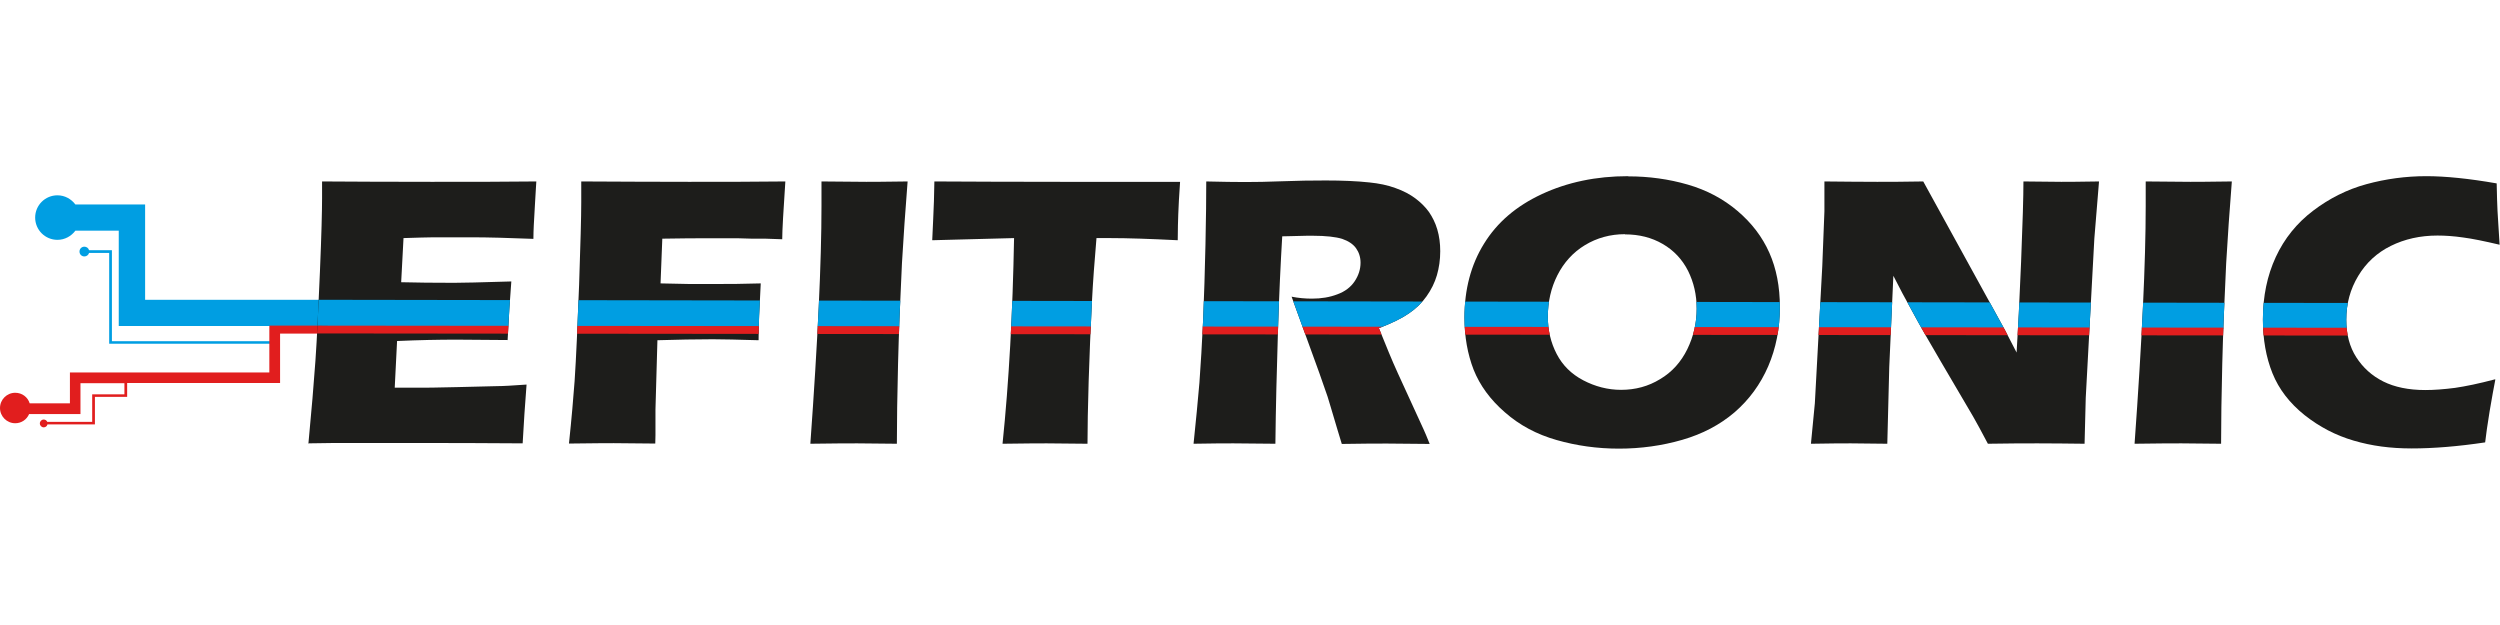
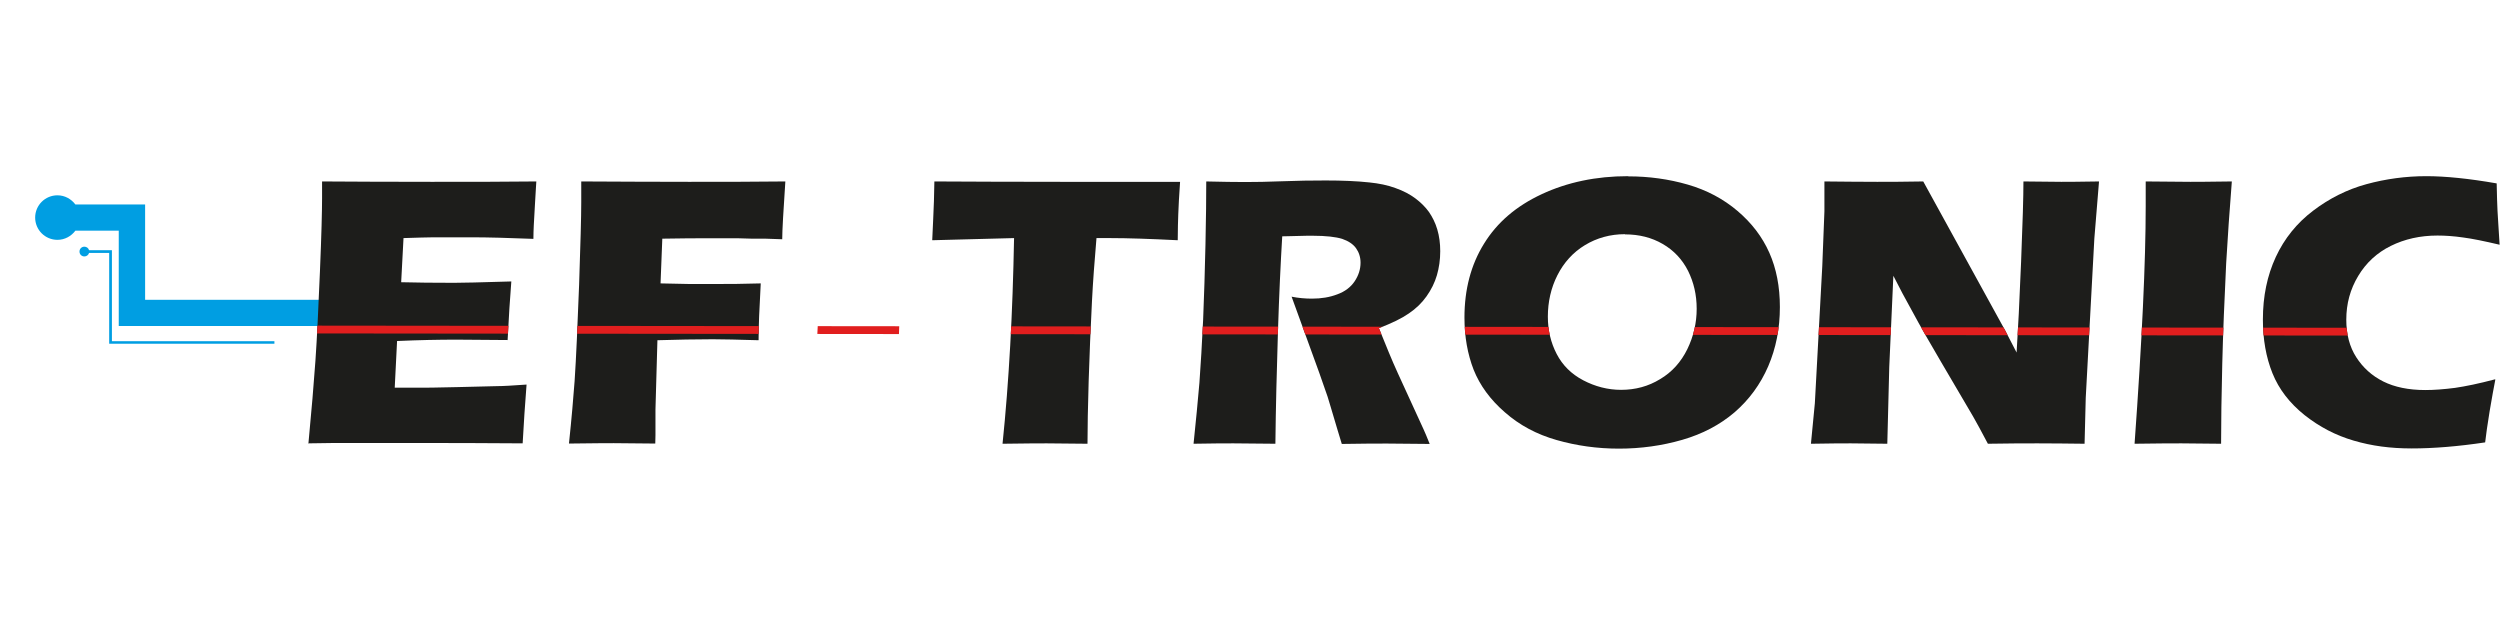
<svg xmlns="http://www.w3.org/2000/svg" id="Capa_1" data-name="Capa 1" viewBox="0 0 128 32">
  <defs>
    <style>
      .cls-1 {
        fill: none;
      }

      .cls-1, .cls-2, .cls-3, .cls-4 {
        stroke-width: 0px;
      }

      .cls-5 {
        clip-path: url(#clippath-1);
      }

      .cls-2 {
        fill: #e11e1e;
      }

      .cls-3 {
        fill: #009ee2;
      }

      .cls-6 {
        clip-path: url(#clippath);
      }

      .cls-4 {
        fill: #1d1d1b;
      }
    </style>
    <clipPath id="clippath">
-       <path class="cls-1" d="M15.79,22.72c.16-1.69.28-3.11.36-4.25.08-1.14.15-2.66.23-4.55.08-1.89.11-3.15.11-3.76v-.87c1.54.01,3.41.02,5.61.02,2.03,0,3.81,0,5.36-.02l-.02.32c0,.08-.02.36-.05.85l-.06,1.07c-.01.23-.02.46-.02.7-1.27-.05-2.33-.08-3.19-.08-.94,0-1.58,0-1.91,0-.33,0-.85.02-1.55.04l-.12,2.26c.77.02,1.68.03,2.71.03.37,0,1.35-.02,2.93-.07-.07.84-.13,1.84-.19,3-1.13-.01-2.01-.02-2.62-.02-.9,0-1.92.02-3.04.07l-.12,2.39h1.13c.33,0,1.03,0,2.07-.03l2.04-.05c.3,0,.81-.03,1.51-.08-.08.97-.14,1.97-.2,3.01-1.6-.01-3.36-.02-5.26-.02h-4.33s-1.4.02-1.4.02ZM29.13,22.72c.14-1.33.23-2.4.29-3.21.08-1.19.15-2.84.23-4.92.07-2.09.11-3.49.11-4.22v-1.08c1.97.01,3.81.02,5.51.02s3.36,0,4.94-.02c-.1,1.51-.16,2.5-.16,2.96l-.86-.03h-.69s-.69-.02-.69-.02h-1.94c-.22,0-.88,0-1.96.02l-.09,2.29,1.43.03h1.59c.46,0,1.16,0,2.11-.03-.07,1.24-.11,2.21-.11,2.91-1.05-.03-1.84-.05-2.35-.05-.86,0-1.81.02-2.83.05l-.1,3.54v1.32s-.01.43-.01.43l-2.12-.02c-.16,0-.93,0-2.3.02ZM41.49,22.72c.38-5.27.57-9.32.57-12.16v-1.27c1.14.01,1.91.02,2.29.02.18,0,.88,0,2.12-.02-.12,1.48-.21,2.87-.29,4.19-.09,1.84-.16,3.55-.2,5.15-.04,1.6-.06,2.96-.06,4.09l-2.02-.02c-.39,0-1.2,0-2.42.02ZM51.33,22.72c.33-3.19.52-6.7.59-10.53l-4.19.11.05-1.09c.03-.58.05-1.22.06-1.92,1.86.01,4.03.02,6.51.02h2.43s2.36,0,2.36,0h1.28s-.06.95-.06.95c-.03.52-.04.94-.05,1.28,0,.34-.01.59-.01.76-1.4-.07-2.56-.11-3.47-.11h-.69c-.1,1.16-.18,2.23-.23,3.21-.07,1.41-.13,2.77-.17,4.1-.04,1.33-.06,2.4-.06,3.22-1.08-.01-1.77-.02-2.08-.02-.28,0-1.04,0-2.26.02ZM61.11,22.72c.12-1.15.22-2.19.3-3.12.07-.92.13-2,.19-3.22.05-1.22.09-2.51.12-3.86.03-1.35.04-2.43.04-3.23.82.02,1.48.03,1.99.03s1.16-.01,1.92-.04c.75-.03,1.49-.04,2.2-.04.84,0,1.59.03,2.24.1.49.05.94.14,1.34.29.4.14.74.32,1.02.53.28.21.51.44.69.69.18.26.33.56.43.9.1.34.15.71.15,1.11,0,.44-.06.85-.17,1.23-.11.38-.29.74-.53,1.08-.24.34-.54.63-.91.88-.36.25-.87.5-1.53.75l.51,1.25c.14.35.3.7.46,1.06l1.32,2.88c.06.12.16.37.31.74-1.08-.01-1.81-.02-2.18-.02-.47,0-1.25,0-2.32.02-.1-.34-.3-.97-.57-1.9-.11-.39-.21-.69-.29-.9-.16-.47-.39-1.12-.7-1.96l-1.01-2.78c.35.07.7.1,1.04.1.48,0,.91-.07,1.3-.22.39-.14.69-.37.89-.67.2-.3.3-.62.3-.95,0-.28-.08-.53-.23-.74-.15-.21-.39-.37-.71-.48-.32-.1-.83-.16-1.5-.16-.23,0-.47,0-.71.01-.25,0-.53.02-.86.02-.08,1.34-.16,2.98-.22,4.92-.06,1.94-.11,3.83-.13,5.7-1.1-.01-1.81-.02-2.14-.02-.38,0-1.07,0-2.06.02ZM83.38,9.03c1.05,0,2.06.14,3.03.42.97.28,1.82.73,2.55,1.35.73.62,1.27,1.33,1.63,2.14.36.81.54,1.74.54,2.78,0,1.1-.2,2.11-.6,3.04-.4.92-.97,1.7-1.72,2.35-.75.64-1.64,1.11-2.68,1.41-1.04.3-2.12.45-3.24.45s-2.17-.15-3.19-.44c-1.02-.29-1.9-.76-2.65-1.42-.75-.65-1.28-1.38-1.6-2.18-.31-.8-.47-1.69-.47-2.67,0-1.44.33-2.7,1-3.78.67-1.09,1.65-1.93,2.96-2.54,1.31-.61,2.78-.92,4.42-.92ZM83.2,11.99c-.75,0-1.44.19-2.05.56-.61.37-1.08.89-1.41,1.54s-.49,1.37-.49,2.12c0,.7.15,1.33.45,1.91.3.58.75,1.03,1.36,1.35.61.32,1.26.49,1.94.49.73,0,1.4-.18,2-.55.61-.36,1.07-.88,1.39-1.53.32-.66.48-1.35.48-2.07s-.15-1.35-.44-1.94c-.3-.59-.73-1.05-1.3-1.38-.57-.33-1.21-.49-1.93-.49ZM92.72,22.72l.2-2.07.38-7.01.11-2.82v-1.53c1.02.01,1.92.02,2.7.02.56,0,1.34,0,2.36-.02l4.2,7.64.58,1.12c.07-1.1.15-2.65.23-4.64.08-1.99.12-3.36.12-4.12.81.01,1.45.02,1.94.02.22,0,.87,0,1.93-.02l-.24,2.93-.44,8.15-.06,2.35c-.85-.01-1.65-.02-2.39-.02-.62,0-1.47,0-2.56.02-.34-.64-.59-1.11-.76-1.4l-1.65-2.81c-.54-.92-1.05-1.8-1.5-2.64-.3-.53-.61-1.12-.93-1.75l-.21,4.67-.1,3.93c-.81-.01-1.43-.02-1.86-.02-.36,0-1.04,0-2.02.02ZM109.29,22.72c.38-5.27.57-9.32.57-12.16v-1.27c1.14.01,1.91.02,2.29.02.18,0,.88,0,2.12-.02-.12,1.48-.21,2.87-.29,4.19-.09,1.84-.16,3.55-.2,5.15-.04,1.6-.06,2.96-.06,4.09l-2.02-.02c-.39,0-1.2,0-2.42.02ZM127.76,19.44c-.08.39-.17.92-.29,1.61-.11.69-.19,1.22-.23,1.6-1.4.21-2.66.31-3.76.31s-2.05-.13-2.97-.4c-.92-.27-1.75-.7-2.52-1.31-.76-.61-1.31-1.32-1.64-2.14-.33-.82-.49-1.74-.49-2.75,0-1.19.22-2.25.66-3.2.44-.95,1.08-1.74,1.91-2.37.83-.63,1.74-1.09,2.73-1.36.99-.27,2.01-.41,3.07-.41.97,0,2.17.12,3.6.37l.02.83c.01.36.03.76.06,1.19l.07,1.12c-.77-.18-1.39-.31-1.86-.37-.48-.07-.92-.1-1.32-.1-.89,0-1.68.18-2.39.53-.71.35-1.27.87-1.67,1.54-.41.68-.61,1.42-.61,2.24,0,.75.17,1.39.51,1.92.34.53.8.95,1.38,1.24.58.29,1.3.44,2.15.44.47,0,.97-.04,1.52-.11.55-.08,1.23-.22,2.06-.44Z" />
-     </clipPath>
+       </clipPath>
    <clipPath id="clippath-1">
      <path class="cls-1" d="M15.79,22.72c.16-1.69.28-3.11.36-4.25.08-1.14.15-2.66.23-4.55.08-1.89.11-3.15.11-3.76v-.87c1.54.01,3.41.02,5.61.02,2.03,0,3.81,0,5.36-.02l-.02.32c0,.08-.02.36-.05.85l-.06,1.07c-.01.23-.02.46-.02.7-1.27-.05-2.33-.08-3.19-.08-.94,0-1.58,0-1.91,0-.33,0-.85.02-1.55.04l-.12,2.26c.77.02,1.68.03,2.71.03.37,0,1.35-.02,2.93-.07-.07.84-.13,1.84-.19,3-1.13-.01-2.01-.02-2.62-.02-.9,0-1.92.02-3.04.07l-.12,2.39h1.13c.33,0,1.03,0,2.07-.03l2.04-.05c.3,0,.81-.03,1.51-.08-.08.97-.14,1.97-.2,3.01-1.6-.01-3.36-.02-5.26-.02h-4.33s-1.4.02-1.4.02ZM29.13,22.72c.14-1.33.23-2.4.29-3.21.08-1.19.15-2.84.23-4.92.07-2.09.11-3.49.11-4.22v-1.08c1.97.01,3.81.02,5.51.02s3.36,0,4.94-.02c-.1,1.51-.16,2.5-.16,2.96l-.86-.03h-.69s-.69-.02-.69-.02h-1.94c-.22,0-.88,0-1.96.02l-.09,2.29,1.43.03h1.59c.46,0,1.16,0,2.11-.03-.07,1.24-.11,2.21-.11,2.91-1.05-.03-1.84-.05-2.35-.05-.86,0-1.81.02-2.83.05l-.1,3.54v1.32s-.01.43-.01.43l-2.12-.02c-.16,0-.93,0-2.3.02ZM41.49,22.72c.38-5.27.57-9.32.57-12.16v-1.27c1.14.01,1.91.02,2.29.02.18,0,.88,0,2.12-.02-.12,1.48-.21,2.87-.29,4.19-.09,1.84-.16,3.55-.2,5.15-.04,1.6-.06,2.96-.06,4.09l-2.02-.02c-.39,0-1.2,0-2.42.02ZM51.33,22.72c.33-3.19.52-6.7.59-10.53l-4.19.11.05-1.09c.03-.58.05-1.22.06-1.92,1.86.01,4.03.02,6.51.02h2.43s2.36,0,2.36,0h1.28s-.06.95-.06.95c-.03.52-.04.94-.05,1.28,0,.34-.01.59-.01.76-1.4-.07-2.56-.11-3.47-.11h-.69c-.1,1.16-.18,2.23-.23,3.21-.07,1.41-.13,2.77-.17,4.1-.04,1.33-.06,2.4-.06,3.22-1.08-.01-1.77-.02-2.08-.02-.28,0-1.04,0-2.26.02ZM61.11,22.72c.12-1.15.22-2.19.3-3.12.07-.92.13-2,.19-3.22.05-1.22.09-2.51.12-3.86.03-1.35.04-2.43.04-3.23.82.02,1.48.03,1.99.03s1.16-.01,1.92-.04c.75-.03,1.49-.04,2.2-.04.84,0,1.59.03,2.24.1.49.05.94.14,1.34.29.4.14.74.32,1.02.53.28.21.51.44.69.69.18.26.33.56.43.9.1.34.15.71.15,1.11,0,.44-.06.85-.17,1.23-.11.38-.29.74-.53,1.08-.24.34-.54.63-.91.88-.36.25-.87.5-1.53.75l.51,1.25c.14.35.3.7.46,1.06l1.32,2.88c.06.12.16.37.31.74-1.08-.01-1.81-.02-2.18-.02-.47,0-1.25,0-2.32.02-.1-.34-.3-.97-.57-1.9-.11-.39-.21-.69-.29-.9-.16-.47-.39-1.12-.7-1.96l-1.01-2.78c.35.07.7.1,1.04.1.48,0,.91-.07,1.3-.22.39-.14.69-.37.89-.67.2-.3.3-.62.3-.95,0-.28-.08-.53-.23-.74-.15-.21-.39-.37-.71-.48-.32-.1-.83-.16-1.5-.16-.23,0-.47,0-.71.01-.25,0-.53.02-.86.02-.08,1.34-.16,2.98-.22,4.92-.06,1.94-.11,3.83-.13,5.7-1.1-.01-1.81-.02-2.14-.02-.38,0-1.07,0-2.06.02ZM83.38,9.03c1.05,0,2.06.14,3.03.42.97.28,1.82.73,2.55,1.35.73.62,1.27,1.33,1.63,2.14.36.81.54,1.74.54,2.78,0,1.1-.2,2.11-.6,3.04-.4.92-.97,1.7-1.72,2.35-.75.64-1.64,1.11-2.68,1.41-1.04.3-2.12.45-3.24.45s-2.17-.15-3.19-.44c-1.02-.29-1.9-.76-2.65-1.42-.75-.65-1.28-1.38-1.6-2.18-.31-.8-.47-1.69-.47-2.67,0-1.44.33-2.7,1-3.78.67-1.09,1.65-1.93,2.96-2.54,1.31-.61,2.78-.92,4.42-.92ZM83.2,11.99c-.75,0-1.44.19-2.05.56-.61.37-1.08.89-1.41,1.54s-.49,1.37-.49,2.12c0,.7.15,1.33.45,1.91.3.58.75,1.03,1.36,1.35.61.32,1.26.49,1.94.49.73,0,1.4-.18,2-.55.61-.36,1.07-.88,1.39-1.53.32-.66.48-1.35.48-2.07s-.15-1.35-.44-1.94c-.3-.59-.73-1.05-1.3-1.38-.57-.33-1.21-.49-1.93-.49ZM92.72,22.72l.2-2.07.38-7.01.11-2.82v-1.53c1.02.01,1.92.02,2.7.02.56,0,1.34,0,2.36-.02l4.2,7.64.58,1.12c.07-1.1.15-2.65.23-4.64.08-1.99.12-3.36.12-4.12.81.01,1.45.02,1.94.02.22,0,.87,0,1.93-.02l-.24,2.93-.44,8.15-.06,2.35c-.85-.01-1.65-.02-2.39-.02-.62,0-1.47,0-2.56.02-.34-.64-.59-1.11-.76-1.4l-1.65-2.81c-.54-.92-1.05-1.8-1.5-2.64-.3-.53-.61-1.12-.93-1.75l-.21,4.67-.1,3.93c-.81-.01-1.43-.02-1.86-.02-.36,0-1.04,0-2.02.02ZM109.29,22.72c.38-5.27.57-9.32.57-12.16v-1.27c1.14.01,1.91.02,2.29.02.18,0,.88,0,2.12-.02-.12,1.48-.21,2.87-.29,4.19-.09,1.84-.16,3.55-.2,5.15-.04,1.6-.06,2.96-.06,4.09l-2.02-.02c-.39,0-1.2,0-2.42.02ZM127.76,19.44c-.08.39-.17.92-.29,1.61-.11.69-.19,1.22-.23,1.6-1.4.21-2.66.31-3.76.31s-2.05-.13-2.97-.4c-.92-.27-1.75-.7-2.52-1.31-.76-.61-1.31-1.32-1.64-2.14-.33-.82-.49-1.74-.49-2.75,0-1.19.22-2.25.66-3.2.44-.95,1.08-1.74,1.91-2.37.83-.63,1.74-1.09,2.73-1.36.99-.27,2.01-.41,3.07-.41.97,0,2.17.12,3.6.37l.02.83c.01.36.03.76.06,1.19l.07,1.12c-.77-.18-1.39-.31-1.86-.37-.48-.07-.92-.1-1.32-.1-.89,0-1.68.18-2.39.53-.71.35-1.27.87-1.67,1.54-.41.68-.61,1.42-.61,2.24,0,.75.17,1.39.51,1.92.34.53.8.95,1.38,1.24.58.29,1.3.44,2.15.44.47,0,.97-.04,1.52-.11.55-.08,1.23-.22,2.06-.44Z" />
    </clipPath>
  </defs>
  <path class="cls-3" d="M5.73,12.81h-1.17c-.03-.11-.13-.18-.24-.18-.14,0-.25.11-.25.25s.11.25.25.25c.12,0,.21-.08.24-.18h1.03v4.65h8.46v-.13H5.73v-4.65Z" />
  <path class="cls-3" d="M7.43,15.35v-4.88h-3.57c-.21-.28-.54-.47-.92-.47-.63,0-1.14.51-1.14,1.14s.51,1.14,1.14,1.14c.38,0,.71-.19.92-.47h2.22v4.88h10.47v-1.34H7.43Z" />
-   <path class="cls-2" d="M16.42,17.07v-.4h-2.63v2.15h0v.25H3.58v1.58H1.52c-.1-.32-.39-.54-.74-.54-.43,0-.78.35-.78.78s.35.78.78.78c.32,0,.59-.19.71-.47h2.63v-1.58h2.25v.57h-1.65v1.41h-2.3c-.03-.07-.1-.12-.18-.12-.11,0-.2.09-.2.2s.09.2.2.2c.09,0,.17-.06.19-.15h2.43v-1.41h1.65v-.71h7.83v-1.54h0v-.99h2.09Z" />
  <g>
    <path class="cls-4" d="M15.79,22.72c.16-1.69.28-3.11.36-4.25.08-1.14.15-2.66.23-4.55.08-1.89.11-3.15.11-3.76v-.87c1.54.01,3.41.02,5.61.02,2.03,0,3.81,0,5.36-.02l-.02.32c0,.08-.02.36-.05.85l-.06,1.07c-.01.23-.02.46-.02.7-1.27-.05-2.33-.08-3.19-.08-.94,0-1.58,0-1.91,0-.33,0-.85.02-1.55.04l-.12,2.26c.77.02,1.68.03,2.71.03.37,0,1.35-.02,2.93-.07-.07.84-.13,1.84-.19,3-1.13-.01-2.01-.02-2.62-.02-.9,0-1.92.02-3.04.07l-.12,2.39h1.13c.33,0,1.03,0,2.07-.03l2.04-.05c.3,0,.81-.03,1.51-.08-.08.97-.14,1.97-.2,3.01-1.6-.01-3.36-.02-5.26-.02h-4.33s-1.4.02-1.4.02Z" />
    <path class="cls-4" d="M29.13,22.72c.14-1.33.23-2.4.29-3.21.08-1.19.15-2.84.23-4.92.07-2.09.11-3.49.11-4.22v-1.08c1.97.01,3.81.02,5.51.02s3.36,0,4.94-.02c-.1,1.51-.16,2.5-.16,2.96l-.86-.03h-.69s-.69-.02-.69-.02h-1.94c-.22,0-.88,0-1.96.02l-.09,2.29,1.43.03h1.59c.46,0,1.16,0,2.11-.03-.07,1.24-.11,2.21-.11,2.91-1.05-.03-1.84-.05-2.35-.05-.86,0-1.81.02-2.83.05l-.1,3.54v1.32s-.01.43-.01.43l-2.12-.02c-.16,0-.93,0-2.3.02Z" />
-     <path class="cls-4" d="M41.49,22.72c.38-5.27.57-9.32.57-12.16v-1.27c1.14.01,1.91.02,2.29.02.18,0,.88,0,2.12-.02-.12,1.48-.21,2.87-.29,4.19-.09,1.84-.16,3.55-.2,5.15-.04,1.6-.06,2.96-.06,4.09l-2.02-.02c-.39,0-1.2,0-2.42.02Z" />
    <path class="cls-4" d="M51.33,22.72c.33-3.19.52-6.7.59-10.53l-4.19.11.05-1.09c.03-.58.05-1.22.06-1.92,1.86.01,4.03.02,6.51.02h2.43s2.36,0,2.36,0h1.28s-.06.95-.06.95c-.03.52-.04.94-.05,1.28,0,.34-.01.59-.01.76-1.4-.07-2.56-.11-3.47-.11h-.69c-.1,1.16-.18,2.23-.23,3.21-.07,1.41-.13,2.77-.17,4.1-.04,1.33-.06,2.4-.06,3.22-1.08-.01-1.77-.02-2.08-.02-.28,0-1.04,0-2.26.02Z" />
    <path class="cls-4" d="M61.11,22.72c.12-1.15.22-2.19.3-3.12.07-.92.13-2,.19-3.22.05-1.22.09-2.51.12-3.86.03-1.35.04-2.43.04-3.23.82.02,1.48.03,1.99.03s1.16-.01,1.92-.04c.75-.03,1.49-.04,2.2-.04.84,0,1.59.03,2.24.1.49.05.94.14,1.34.29.4.14.74.32,1.02.53.28.21.51.44.69.69.18.26.33.56.43.9.1.34.15.71.15,1.11,0,.44-.06.85-.17,1.23-.11.38-.29.74-.53,1.08-.24.34-.54.63-.91.88-.36.25-.87.5-1.53.75l.51,1.25c.14.35.3.7.46,1.06l1.32,2.88c.06.12.16.37.31.74-1.08-.01-1.81-.02-2.18-.02-.47,0-1.25,0-2.32.02-.1-.34-.3-.97-.57-1.9-.11-.39-.21-.69-.29-.9-.16-.47-.39-1.12-.7-1.96l-1.01-2.78c.35.07.7.1,1.04.1.48,0,.91-.07,1.3-.22.39-.14.69-.37.89-.67.2-.3.3-.62.3-.95,0-.28-.08-.53-.23-.74-.15-.21-.39-.37-.71-.48-.32-.1-.83-.16-1.5-.16-.23,0-.47,0-.71.01-.25,0-.53.02-.86.02-.08,1.34-.16,2.98-.22,4.92-.06,1.94-.11,3.83-.13,5.7-1.1-.01-1.81-.02-2.14-.02-.38,0-1.07,0-2.06.02Z" />
    <path class="cls-4" d="M83.38,9.03c1.05,0,2.06.14,3.03.42.97.28,1.82.73,2.55,1.35.73.62,1.27,1.33,1.63,2.14.36.81.54,1.74.54,2.78,0,1.1-.2,2.11-.6,3.04-.4.92-.97,1.7-1.72,2.35-.75.64-1.64,1.11-2.68,1.41-1.04.3-2.12.45-3.24.45s-2.17-.15-3.19-.44c-1.02-.29-1.9-.76-2.65-1.42-.75-.65-1.28-1.38-1.6-2.18-.31-.8-.47-1.69-.47-2.67,0-1.44.33-2.7,1-3.78.67-1.09,1.65-1.93,2.96-2.54,1.31-.61,2.78-.92,4.42-.92ZM83.2,11.99c-.75,0-1.44.19-2.05.56-.61.37-1.08.89-1.41,1.54s-.49,1.37-.49,2.12c0,.7.15,1.33.45,1.91.3.58.75,1.03,1.36,1.35.61.32,1.26.49,1.94.49.73,0,1.4-.18,2-.55.61-.36,1.07-.88,1.39-1.53.32-.66.48-1.35.48-2.07s-.15-1.35-.44-1.94c-.3-.59-.73-1.05-1.3-1.38-.57-.33-1.21-.49-1.93-.49Z" />
    <path class="cls-4" d="M92.72,22.72l.2-2.07.38-7.01.11-2.82v-1.53c1.02.01,1.92.02,2.7.02.56,0,1.34,0,2.36-.02l4.2,7.64.58,1.12c.07-1.1.15-2.65.23-4.64.08-1.99.12-3.36.12-4.12.81.01,1.45.02,1.94.02.22,0,.87,0,1.93-.02l-.24,2.93-.44,8.15-.06,2.35c-.85-.01-1.65-.02-2.39-.02-.62,0-1.47,0-2.56.02-.34-.64-.59-1.11-.76-1.4l-1.65-2.81c-.54-.92-1.05-1.8-1.5-2.64-.3-.53-.61-1.12-.93-1.75l-.21,4.67-.1,3.93c-.81-.01-1.43-.02-1.86-.02-.36,0-1.04,0-2.02.02Z" />
    <path class="cls-4" d="M109.29,22.72c.38-5.27.57-9.32.57-12.16v-1.27c1.14.01,1.91.02,2.29.02.18,0,.88,0,2.12-.02-.12,1.48-.21,2.87-.29,4.19-.09,1.84-.16,3.55-.2,5.15-.04,1.6-.06,2.96-.06,4.09l-2.02-.02c-.39,0-1.2,0-2.42.02Z" />
    <path class="cls-4" d="M127.76,19.44c-.08.39-.17.92-.29,1.61-.11.69-.19,1.22-.23,1.6-1.4.21-2.66.31-3.76.31s-2.05-.13-2.97-.4c-.92-.27-1.75-.7-2.52-1.31-.76-.61-1.31-1.32-1.64-2.14-.33-.82-.49-1.74-.49-2.75,0-1.19.22-2.25.66-3.2.44-.95,1.08-1.74,1.91-2.37.83-.63,1.74-1.09,2.73-1.36.99-.27,2.01-.41,3.07-.41.97,0,2.17.12,3.6.37l.02.83c.01.36.03.76.06,1.19l.07,1.12c-.77-.18-1.39-.31-1.86-.37-.48-.07-.92-.1-1.32-.1-.89,0-1.68.18-2.39.53-.71.35-1.27.87-1.67,1.54-.41.68-.61,1.42-.61,2.24,0,.75.17,1.39.51,1.92.34.53.8.95,1.38,1.24.58.29,1.3.44,2.15.44.47,0,.97-.04,1.52-.11.55-.08,1.23-.22,2.06-.44Z" />
  </g>
  <g class="cls-6">
-     <rect class="cls-3" x="70.78" y="-45.74" width="1.34" height="123.7" transform="translate(55.23 87.53) rotate(-89.91)" />
-   </g>
+     </g>
  <g class="cls-5">
    <rect class="cls-2" x="69.2" y="-37.35" width=".4" height="108.54" transform="translate(52.4 86.31) rotate(-89.94)" />
  </g>
</svg>